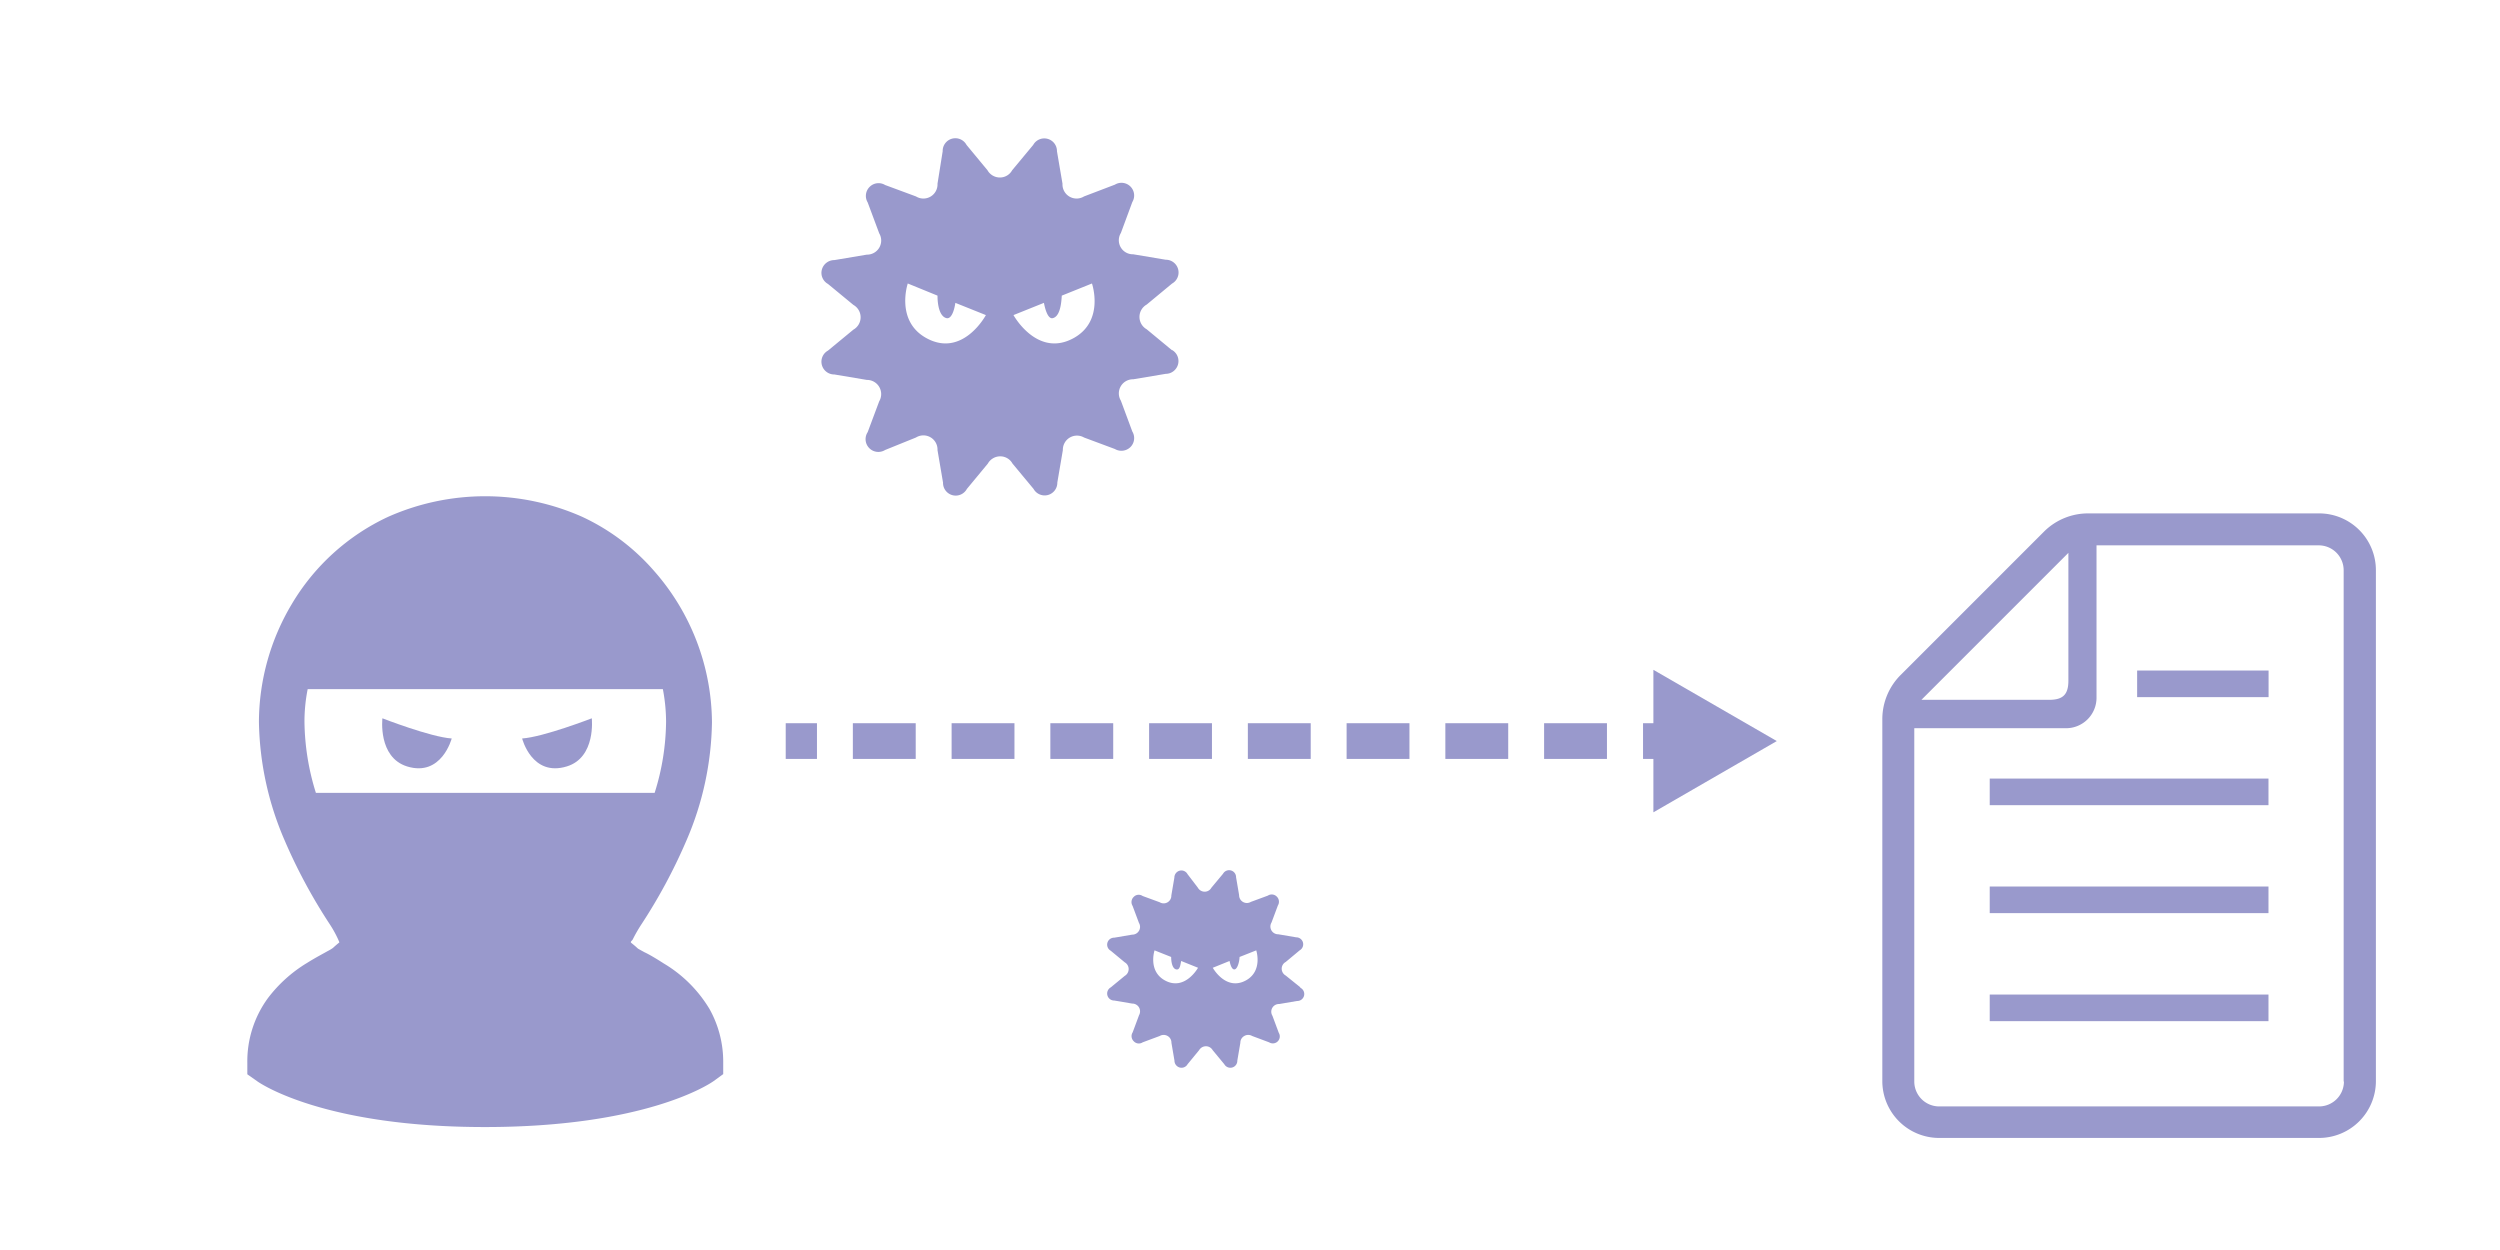
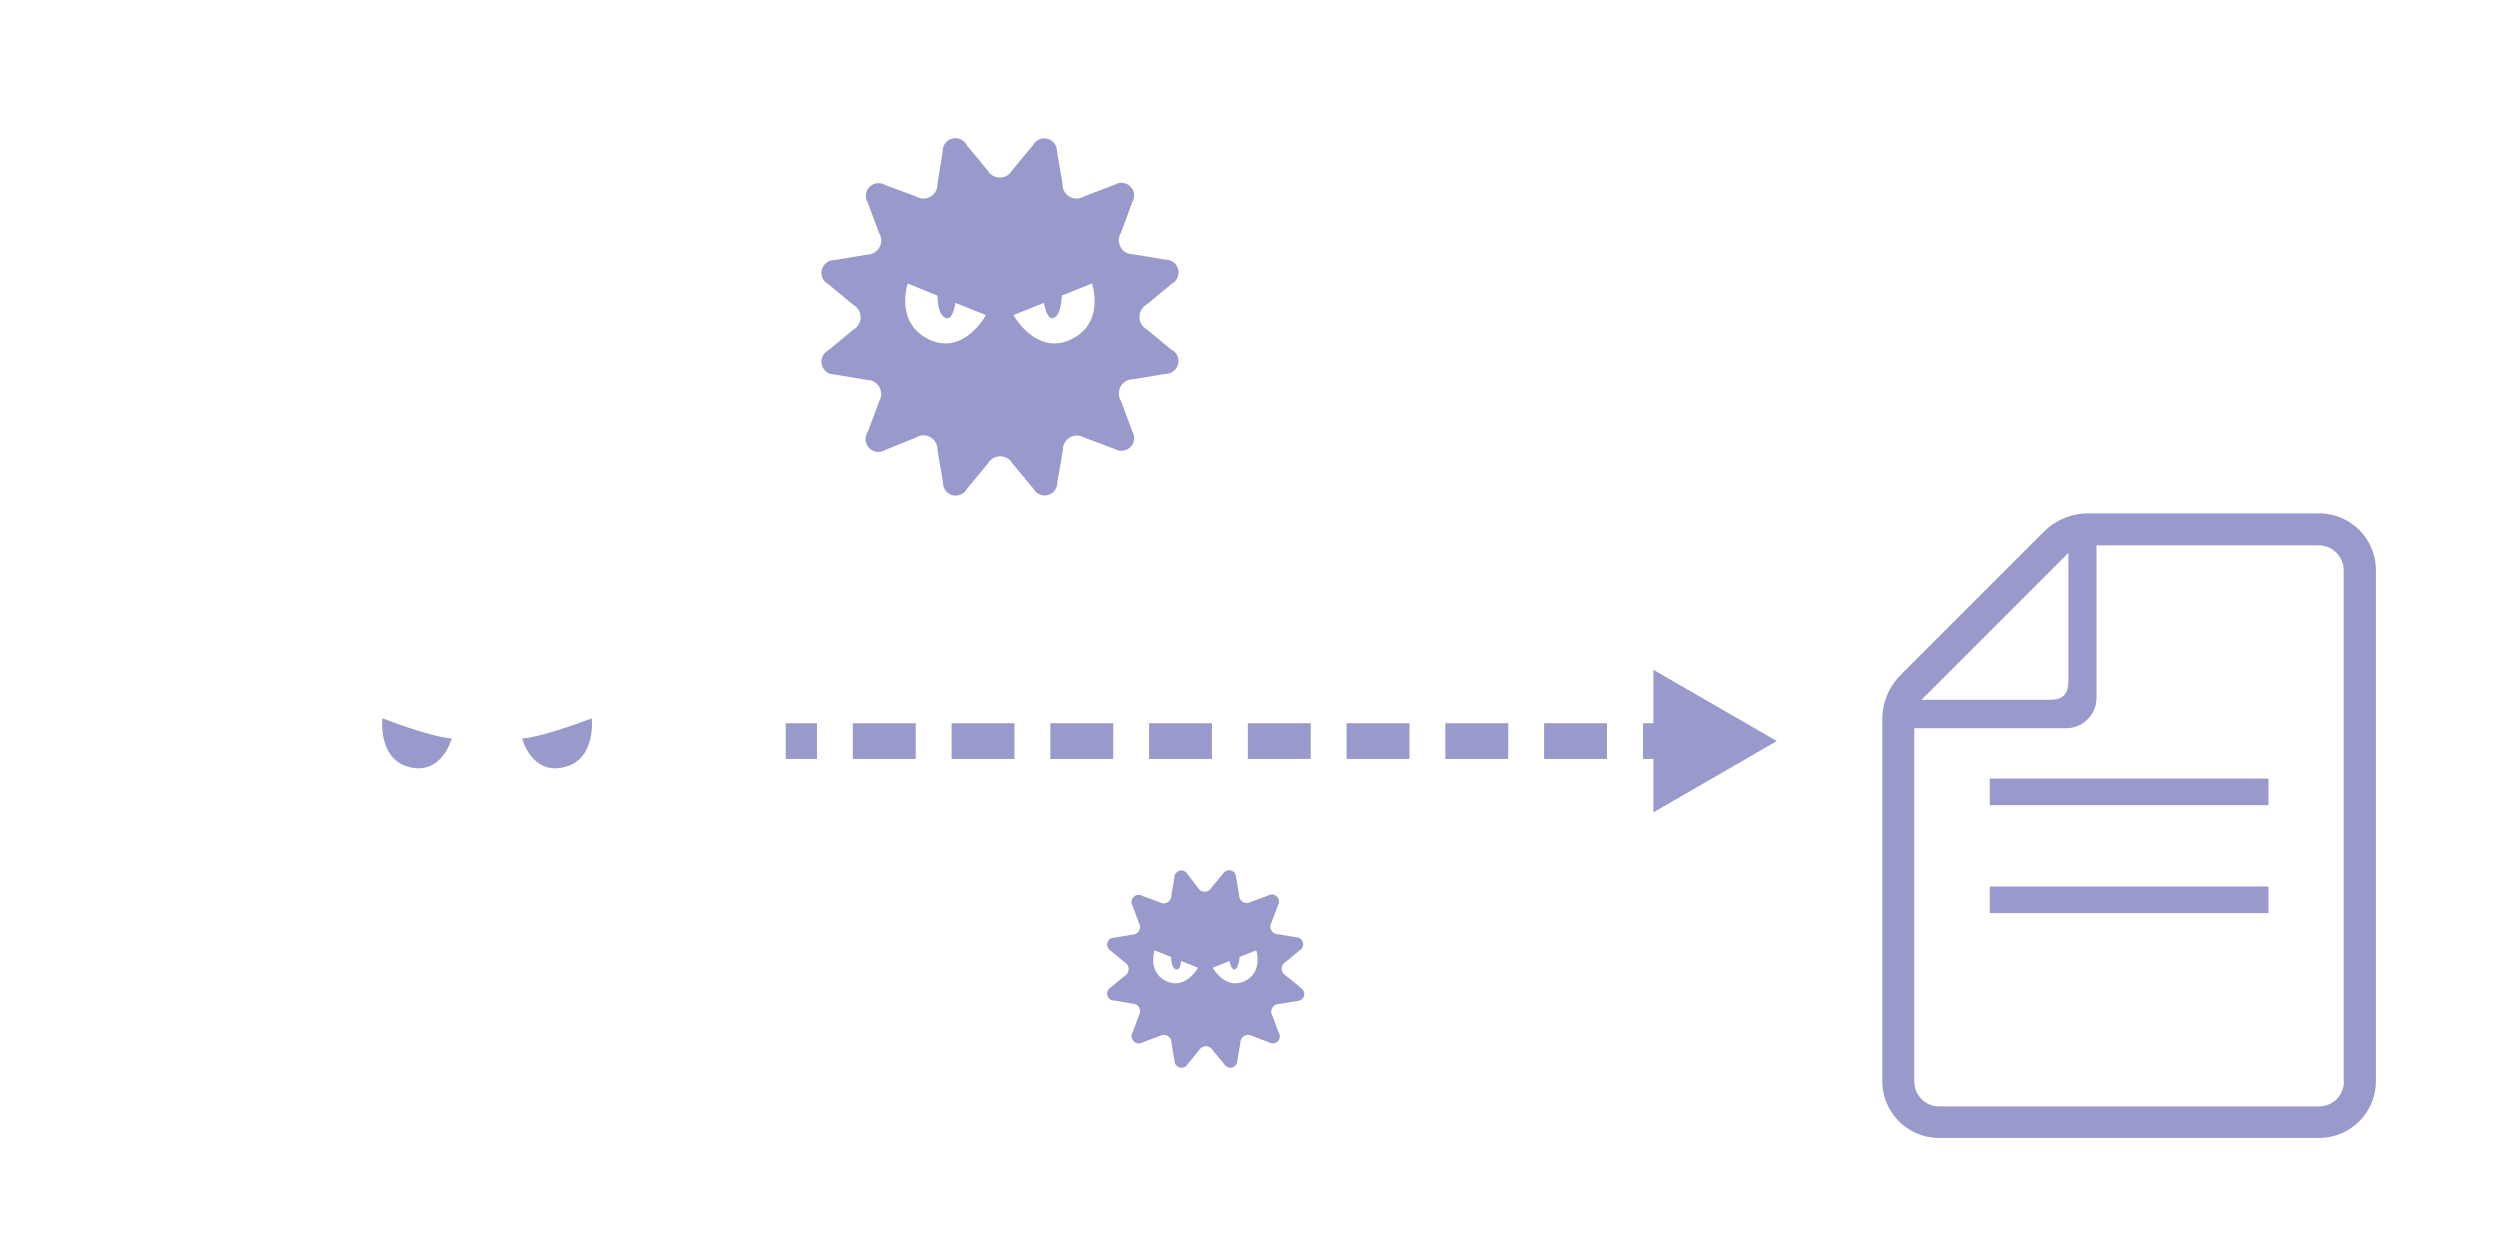
<svg xmlns="http://www.w3.org/2000/svg" height="140" viewBox="0 0 280 140" width="280">
  <g fill="#99c">
    <path d="m45.59 85.84c3.87 1.2 5-3.13 5-3.13-2.37-.16-7.76-2.26-7.76-2.26s-.52 4.36 2.76 5.39z" />
    <path d="m58.48 82.71s1.09 4.33 5 3.13c3.29-1 2.8-5.39 2.8-5.39s-5.42 2.1-7.8 2.26z" />
-     <path d="m79.46 113a14.78 14.78 0 0 0 -5.13-5.1c-.84-.54-1.61-1-2.17-1.26l-.65-.36-.11-.08c-.27-.26-.52-.45-.69-.59s.09-.24.16-.4a17.38 17.38 0 0 1 .92-1.61 60.86 60.86 0 0 0 5.09-9.46 34.53 34.53 0 0 0 2.86-13.25 25.89 25.89 0 0 0 -6.54-17.01 24.13 24.13 0 0 0 -8-6 26.79 26.79 0 0 0 -21.72 0 24.64 24.64 0 0 0 -10.82 9.81 25.9 25.9 0 0 0 -3.66 13.14 34.71 34.71 0 0 0 2.86 13.25 60.86 60.86 0 0 0 5.09 9.46 12.31 12.31 0 0 1 1 1.85 1.66 1.66 0 0 1 .06.16c-.18.14-.43.35-.72.62a4.51 4.51 0 0 1 -.57.34c-.56.32-1.41.76-2.35 1.35a15.59 15.59 0 0 0 -4.37 3.94 12 12 0 0 0 -2.3 7.2v1.32l1.08.76c.43.32 7.6 5.16 25.57 5.15s25.14-4.83 25.58-5.15l1.07-.78v-1.3a12.09 12.09 0 0 0 -1.54-6zm-44.08-24.2a27.46 27.46 0 0 1 -1.28-8 18.82 18.82 0 0 1 .36-3.62h39.78a19.65 19.65 0 0 1 .36 3.62 27.13 27.13 0 0 1 -1.28 8z" />
    <path d="m131.27 39.23-2.84-2.35a1.59 1.59 0 0 1 0-2.77l2.84-2.35a1.42 1.42 0 0 0 .68-1.61 1.43 1.43 0 0 0 -1.39-1.06l-3.64-.61a1.57 1.57 0 0 1 -1.38-2.39l1.28-3.46a1.42 1.42 0 0 0 -1.95-1.95l-3.46 1.32a1.58 1.58 0 0 1 -2.41-1.42l-.62-3.64a1.42 1.42 0 0 0 -2.66-.71l-2.36 2.84a1.56 1.56 0 0 1 -1.38.81 1.59 1.59 0 0 1 -1.38-.81l-2.35-2.84a1.42 1.42 0 0 0 -2.67.71l-.58 3.64a1.58 1.58 0 0 1 -2.41 1.42l-3.46-1.28a1.41 1.41 0 0 0 -1.73.21 1.42 1.42 0 0 0 -.22 1.74l1.29 3.46a1.58 1.58 0 0 1 -1.39 2.39l-3.63.61a1.45 1.45 0 0 0 -1.4 1.06 1.42 1.42 0 0 0 .68 1.61l2.85 2.35a1.59 1.59 0 0 1 0 2.77l-2.85 2.35a1.42 1.42 0 0 0 -.68 1.61 1.43 1.43 0 0 0 1.4 1.06l3.63.61a1.59 1.59 0 0 1 1.39 2.4l-1.29 3.45a1.43 1.43 0 0 0 1.95 2l3.46-1.4a1.58 1.58 0 0 1 2.41 1.41l.62 3.64a1.42 1.42 0 0 0 2.67.71l2.35-2.84a1.59 1.59 0 0 1 1.38-.81 1.56 1.56 0 0 1 1.38.81l2.36 2.84a1.42 1.42 0 0 0 2.66-.71l.62-3.64a1.58 1.58 0 0 1 2.37-1.41l3.46 1.29a1.44 1.44 0 0 0 1.74-.22 1.42 1.42 0 0 0 .21-1.74l-1.28-3.45a1.58 1.58 0 0 1 1.38-2.4l3.64-.61a1.43 1.43 0 0 0 .71-2.67zm-27.6-1.41c-3.39-1.94-2-6.07-2-6.07l3.33 1.36c0 1.08.24 2.33 1 2.52.52.13.86-.75 1-1.71l3.42 1.37s-2.62 4.89-6.75 2.53zm16.66 0c-4.13 2.36-6.82-2.53-6.82-2.53l3.41-1.37c.19 1 .53 1.84 1 1.71.75-.19.94-1.44 1-2.52l3.38-1.36s1.42 4.13-1.97 6.07z" />
    <path d="m145.6 110.55-1.6-1.29a.88.88 0 0 1 -.45-.76.86.86 0 0 1 .45-.76l1.56-1.3a.78.78 0 0 0 -.39-1.46l-2-.34a.87.87 0 0 1 -.76-1.32l.71-1.9a.8.8 0 0 0 -.12-1 .79.79 0 0 0 -1-.11l-1.9.7a.87.87 0 0 1 -1.32-.76l-.34-2a.78.78 0 0 0 -1.46-.39l-1.3 1.56a.86.86 0 0 1 -.76.45.88.88 0 0 1 -.76-.45l-1.16-1.52a.78.78 0 0 0 -.89-.38.8.8 0 0 0 -.58.77l-.34 2a.86.86 0 0 1 -1.31.76l-1.91-.7a.77.77 0 0 0 -1 .11.8.8 0 0 0 -.12 1l.71 1.9a.87.87 0 0 1 -.76 1.32l-2 .34a.78.78 0 0 0 -.4 1.46l1.57 1.3a.87.87 0 0 1 .44.76.89.89 0 0 1 -.44.76l-1.57 1.29a.79.79 0 0 0 -.37.89.78.78 0 0 0 .77.58l2 .34a.88.88 0 0 1 .77.43.89.89 0 0 1 0 .88l-.71 1.91a.79.79 0 0 0 .12 1 .77.77 0 0 0 1 .12l1.91-.71a.87.87 0 0 1 .88 0 .85.85 0 0 1 .43.76l.34 2a.8.8 0 0 0 .58.77.78.78 0 0 0 .89-.37l1.29-1.57a.89.89 0 0 1 .76-.44.87.87 0 0 1 .76.44l1.3 1.57a.78.78 0 0 0 1.46-.4l.34-2a.86.86 0 0 1 .44-.76.87.87 0 0 1 .88 0l1.9.71a.78.78 0 0 0 1.08-1.07l-.71-1.91a.86.86 0 0 1 .76-1.31l2-.34a.78.78 0 0 0 .39-1.47zm-15.18-.77c-1.86-1.07-1.11-3.34-1.11-3.34l1.86.74c0 .6.14 1.29.55 1.39s.47-.41.57-.94l1.89.76s-1.49 2.68-3.76 1.39zm9.17 0c-2.28 1.29-3.76-1.39-3.76-1.39l1.88-.76c.11.53.29 1 .58.94s.52-.79.54-1.39l1.87-.74s.75 2.27-1.11 3.34z" />
-     <path d="m222.85 111.39h31.22v2.98h-31.22z" />
    <path d="m222.85 99.29h31.22v2.98h-31.22z" />
    <path d="m222.85 87.2h31.22v2.98h-31.22z" />
-     <path d="m239.36 75.1h14.72v2.98h-14.72z" />
    <path d="m259.74 57.5h-25.82a7 7 0 0 0 -4.95 2l-16.1 16.1a7 7 0 0 0 -2.05 4.95v40.53a6.37 6.37 0 0 0 6.36 6.37h42.56a6.37 6.37 0 0 0 6.36-6.37v-57.22a6.36 6.36 0 0 0 -6.36-6.36zm-28.08 4.42v14.31c0 1.55-.6 2.15-2.15 2.15h-14.31zm30.86 59.21a2.79 2.79 0 0 1 -2.78 2.79h-42.56a2.79 2.79 0 0 1 -2.78-2.79v-39.57h17a3.41 3.41 0 0 0 3.41-3.41v-17.07h24.9a2.79 2.79 0 0 1 2.78 2.78v57.27z" />
  </g>
  <path d="m88 83h3.5" fill="none" stroke="#99c" stroke-miterlimit="10" stroke-width="4" />
  <path d="m95.52 83h86.49" fill="none" stroke="#99c" stroke-dasharray="7.04 4.02" stroke-miterlimit="10" stroke-width="4" />
  <path d="m184.02 83h3.5" fill="none" stroke="#99c" stroke-miterlimit="10" stroke-width="4" />
  <path d="m185.18 90.98 13.82-7.98-13.82-7.98z" fill="#99c" />
</svg>